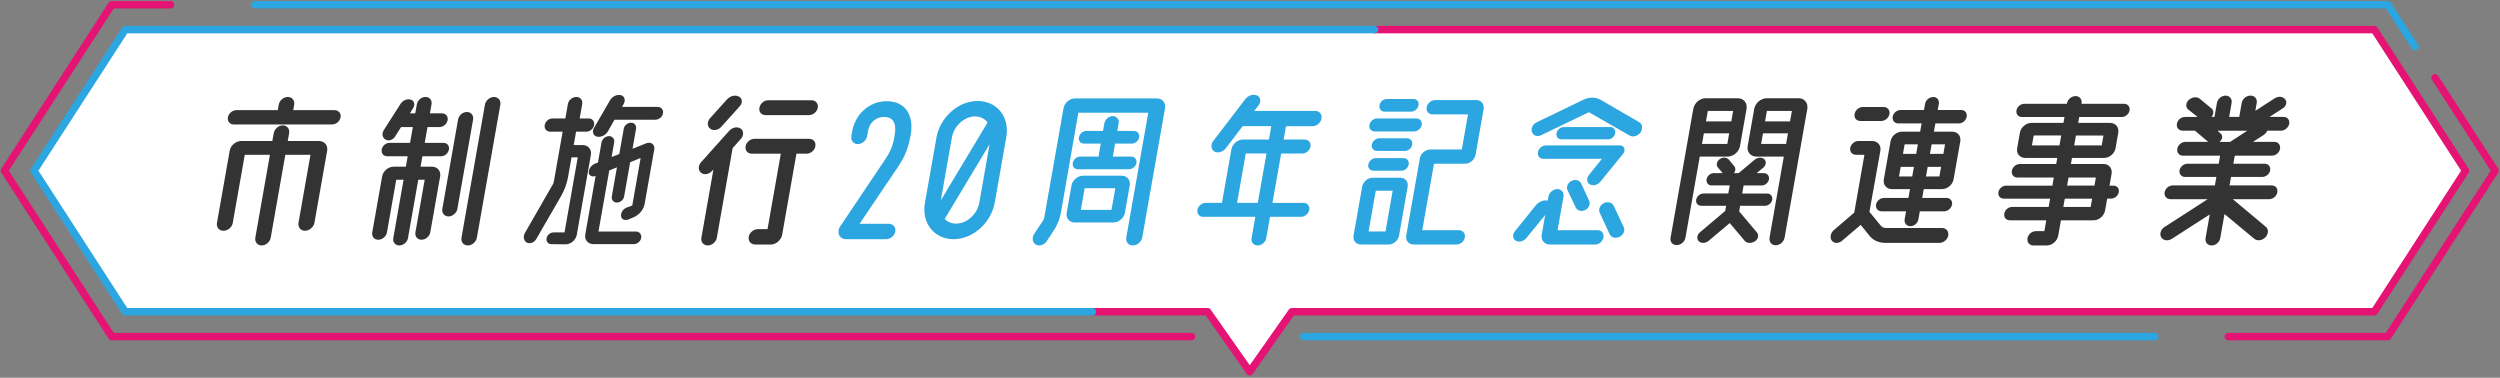
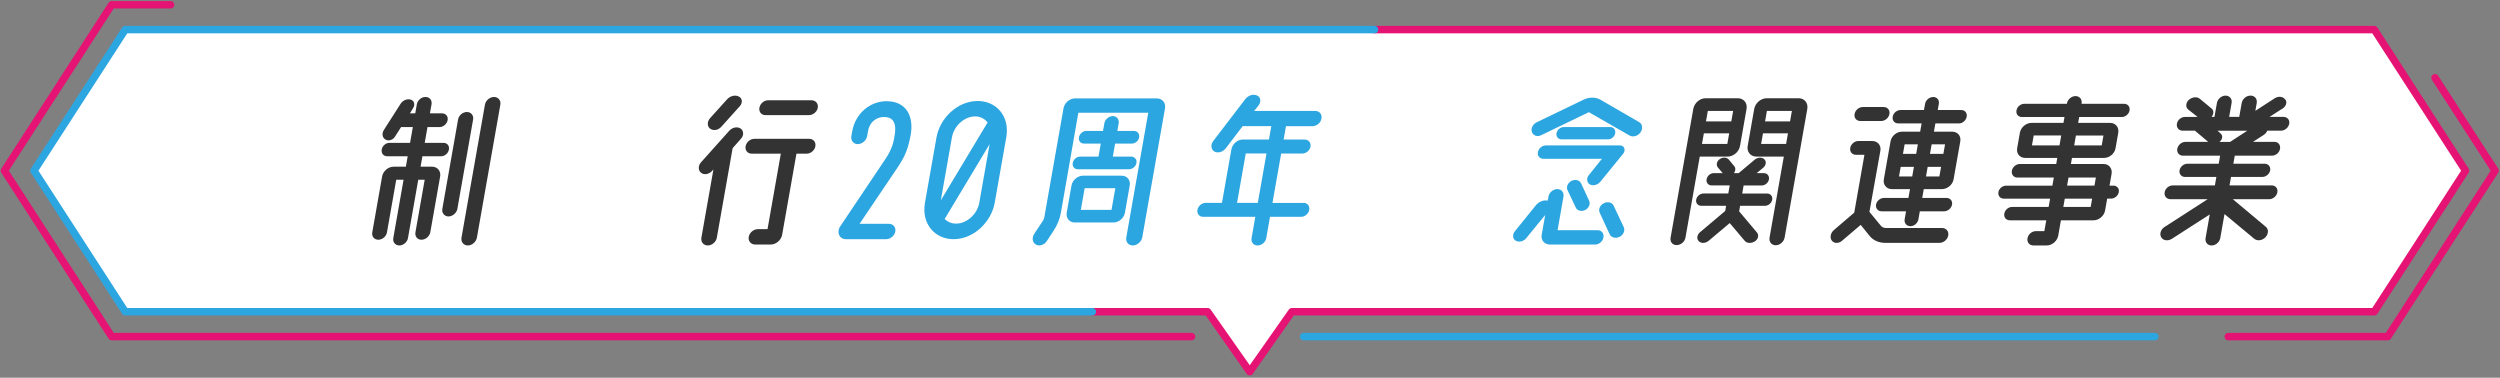
<svg xmlns="http://www.w3.org/2000/svg" id="b" width="1006" height="152" viewBox="0 0 1006 152">
  <rect x="0" y="0" width="1006" height="152" fill="#808080" stroke="none" />
  <defs>
    <style>.d{fill:#2ca6e0;}.e{stroke:#2ca6e0;}.e,.f{fill:none;stroke-linecap:round;stroke-linejoin:round;stroke-width:3px;}.f{stroke:#e51373;}.g{fill:#fff;}.h{fill:#333;}</style>
  </defs>
  <polygon class="g" points="955.42 125.45 519.85 125.45 502.71 149.58 485.95 125.45 50.39 125.45 13.68 68.69 50.39 11.92 955.42 11.92 992.13 68.69 955.42 125.45" />
  <line class="e" x1="867.11" y1="135.44" x2="524.59" y2="135.44" />
  <polyline class="f" points="979.85 31.29 1004.04 68.68 960.86 135.44 896.65 135.44" />
-   <polyline class="e" points="102.48 1.92 960.86 1.92 971.77 18.79" />
  <polyline class="f" points="68.62 1.92 44.95 1.92 1.77 68.68 44.95 135.44 479.47 135.44" />
  <polyline class="f" points="553.1 11.92 955.42 11.92 992.13 68.68 955.42 125.44 519.85 125.44 502.9 149.58 485.95 125.44 439.57 125.44" />
  <polyline class="e" points="553.1 11.92 50.39 11.92 13.68 68.68 50.39 125.44 439.57 125.44" />
-   <path class="h" d="M128.35,56.74c2.22,0,3.68,1.77,3.3,3.92l-5.11,28.95c-.31,1.77-2.05,3.25-3.82,3.25s-2.92-1.48-2.6-3.25l4.82-27.33h-10.12l-5.87,33.31c-.31,1.77-1.96,3.18-3.66,3.18s-2.85-1.4-2.54-3.18l5.87-33.31h-10.12l-4.83,27.4c-.31,1.77-1.96,3.18-3.74,3.18s-2.93-1.4-2.62-3.18l5.12-29.03c.38-2.14,2.46-3.92,4.68-3.92h12.48l.55-3.1c.31-1.77,1.96-3.18,3.66-3.18s2.85,1.4,2.54,3.18l-.55,3.1h12.56ZM134.68,44.33c1.55,0,2.65,1.33,2.37,2.88-.29,1.62-1.84,2.88-3.39,2.88h-39.59c-1.55,0-2.66-1.25-2.37-2.88.27-1.55,1.84-2.88,3.39-2.88h16.69l.39-2.22c.3-1.7,1.95-3.1,3.65-3.1s2.86,1.4,2.56,3.1l-.39,2.22h16.69Z" />
  <path class="h" d="M178.46,57.48c1.48,0,2.45,1.18,2.19,2.66-.27,1.55-1.66,2.73-3.14,2.73h-7.53l-.74,4.21h4.65c2.14,0,3.6,1.77,3.23,3.91l-3.96,22.45c-.29,1.62-1.86,3.03-3.56,3.03s-2.71-1.4-2.42-3.03l3.72-21.12h-2.59l-4.14,23.49c-.29,1.62-1.85,2.96-3.48,2.96s-2.72-1.33-2.43-2.96l4.14-23.49h-2.95l-3.74,21.2c-.29,1.62-1.85,2.95-3.48,2.95s-2.72-1.33-2.43-2.95l3.97-22.53c.38-2.14,2.46-3.91,4.6-3.91h4.95l.74-4.21h-8.27c-1.48,0-2.45-1.18-2.18-2.73.26-1.48,1.65-2.66,3.13-2.66h8.27l1.12-6.35h-4.73l-2.45,3.84c-.84,1.4-2.63,1.92-3.83,1.18-1.27-.74-1.58-2.36-.65-3.84l6.74-10.56c1-1.48,2.74-2.14,4.2-1.62,1.33.44,1.7,2.07.8,3.4l-1.25,2.07h2.14l.64-3.62c.29-1.63,1.78-2.96,3.48-2.96s2.72,1.33,2.43,2.96l-.64,3.62h4.8c1.55,0,2.6,1.18,2.32,2.73-.27,1.55-1.75,2.81-3.3,2.81h-4.8l-1.12,6.35h7.53ZM187.89,45.07c1.62,0,2.79,1.33,2.49,3.03l-6.34,35.97c-.29,1.62-1.94,3.03-3.56,3.03s-2.78-1.4-2.49-3.03l6.34-35.97c.3-1.7,1.86-3.03,3.56-3.03ZM198.78,39.02c1.7,0,2.86,1.4,2.56,3.1l-9.43,53.47c-.31,1.77-1.96,3.18-3.66,3.18s-2.85-1.4-2.54-3.18l9.43-53.47c.3-1.7,1.95-3.1,3.65-3.1Z" />
-   <path class="h" d="M234.48,58.37c2.22,0,3.68,1.77,3.3,3.91l-5.68,32.2c-.38,2.14-2.46,3.92-4.67,3.84l-5.53-.07c-1.33,0-2.18-1.03-1.95-2.36.23-1.33,1.45-2.36,2.78-2.36h4.43l5.33-30.21h-2.51l-1.42,8.05c-.46,2.59-1.43,5.17-2.82,7.61l-9.99,17.28c-.84,1.4-2.57,2-3.78,1.33-1.27-.74-1.56-2.44-.71-3.91l11.08-19.28c.29-.37.44-.81.5-1.18l3.57-20.24h-5.02c-1.48,0-2.45-1.18-2.19-2.66.26-1.48,1.65-2.66,3.13-2.66h5.17l1.02-5.76c.29-1.62,1.76-2.88,3.39-2.88s2.66,1.26,2.37,2.88l-1.02,5.76h3.69c1.4,0,2.38,1.18,2.12,2.66-.26,1.48-1.65,2.66-3.05,2.66h-4.21l-.95,5.39h3.62ZM255.89,93.15c1.4,0,2.38,1.18,2.13,2.59-.25,1.4-1.62,2.51-3.03,2.51h-16.18c-2.22,0-3.68-1.77-3.3-3.91l4.17-23.63-.25.15c-1.26.44-2.53-.3-2.53-1.55.03-1.4,1.1-2.88,2.53-3.47l1.19-.44,1.42-8.05c.25-1.4,1.64-2.58,3.04-2.58s2.3,1.18,2.06,2.58l-1.03,5.83,3.09-1.18,1.8-10.19c.23-1.33,1.54-2.44,2.94-2.44,1.33,0,2.24,1.11,2.01,2.44l-1.42,8.05,5.56-2.22c1.9-.74,3.52.59,3.19,2.44l-3.87,21.94c-.42,2.36-2.2,4.5-4.58,5.47l-2.15.89c-1.33.44-2.63-.15-2.78-1.4-.12-1.4.79-2.81,2.15-3.4l2.37-.89,3.37-19.13-4.21,1.7-2.44,13.81c-.23,1.33-1.54,2.44-2.87,2.44-1.4,0-2.32-1.11-2.08-2.44l2.07-11.74-3.1,1.26-4.34,24.59h15.07ZM240.17,54.97c-1.49-.37-2.01-1.99-1.16-3.47l6.47-11.15c.86-1.55,2.79-2.44,4.35-2.07,1.49.37,2,2.07,1.16,3.47l-.66,1.26h14.26c1.48,0,2.46,1.11,2.2,2.59-.26,1.48-1.64,2.58-3.12,2.58h-16.4l-2.68,4.73c-.94,1.55-2.79,2.44-4.43,2.07Z" />
  <path class="h" d="M298.05,51.72c1.25.89,1.35,2.81.08,4.14l-3.32,3.77-6.36,36.04c-.3,1.7-1.95,3.1-3.65,3.1s-2.85-1.4-2.56-3.1l4.84-27.47-.55.59c-1.28,1.4-3.25,1.7-4.41.74-1.23-.96-1.26-2.88.02-4.28l11.31-12.63c1.28-1.4,3.27-1.77,4.59-.89ZM285.78,51.79c-1.25-.89-1.28-2.81-.07-4.21l6.79-7.53c1.29-1.48,3.38-1.99,4.86-1.18,1.36.66,1.55,2.51.36,3.84l-7.44,8.27c-1.21,1.4-3.19,1.77-4.5.81ZM325.61,55.86c1.7,0,2.79,1.33,2.49,3.03-.29,1.62-1.85,2.95-3.55,2.95h-4.06l-5.76,32.64c-.38,2.14-2.46,3.92-4.61,3.92h-6.2c-1.77,0-2.93-1.4-2.63-3.1.3-1.7,1.95-3.1,3.72-3.1h3.84l5.35-30.36h-11.67c-1.7,0-2.79-1.33-2.51-2.95.3-1.7,1.86-3.03,3.56-3.03h22.01ZM308.01,46.33c-1.62,0-2.72-1.33-2.43-2.95.3-1.7,1.86-3.03,3.49-3.03h17.51c1.62,0,2.79,1.33,2.49,3.03-.29,1.62-1.92,2.95-3.55,2.95h-17.51Z" />
  <path class="d" d="M359.94,54.82c1.26-6.72-1.73-7.75-4.25-7.75s-5.67,1.55-6.41,5.76l-.34,1.92c-.31,1.77-1.96,3.18-3.75,3.25-1.77,0-2.92-1.48-2.6-3.25l.34-1.92c1.26-7.16,7.16-12.11,13.81-12.11,7.9,0,11.06,5.98,9.72,13.59s-3.71,10.56-5.16,12.92l-15.4,22.82h11.75c1.7,0,2.87,1.33,2.64,3.03-.31,1.77-1.96,3.17-3.74,3.17h-16.1c-2.73,0-3.94-2.81-2.34-5.17l18.24-27.18c2.9-4.28,3.31-7.46,3.6-9.08Z" />
  <path class="d" d="M393.46,40.64c7.24,0,12.99,5.91,11.46,14.62l-4.64,26.29c-1.34,7.61-8.28,14.7-16.63,14.7-7.24,0-12.98-5.98-11.44-14.7l4.64-26.29c1.33-7.53,8.27-14.62,16.61-14.62ZM392.37,46.85c-4.28,0-8.49,3.77-9.31,8.42l-4.47,25.33,18.82-31.32c-1.14-1.48-2.89-2.44-5.04-2.44ZM384.76,89.98c4.28,0,8.49-3.77,9.31-8.42l4.15-23.56-18.09,30.13c1.2,1.18,2.78,1.85,4.62,1.85Z" />
  <path class="d" d="M465.51,39.61c2.22,0,3.68,1.77,3.29,3.99l-9.16,51.92c-.31,1.77-2.05,3.25-3.82,3.25s-2.92-1.48-2.6-3.25l8.84-50.15h-28.14l-7.02,40.25c-.46,2.59-1.49,5.1-3.09,7.46l-2.62,3.99c-1.01,1.55-3.04,2.14-4.37,1.33-1.41-.81-1.66-2.73-.65-4.29l3.42-5.17c.3-.44.54-.96.62-1.4l7.75-43.95c.39-2.22,2.48-3.99,4.62-3.99h32.94ZM451.39,70.7c2.14,0,3.6,1.77,3.22,3.91l-1.94,11c-.38,2.14-2.46,3.92-4.61,3.92h-15.59c-2.14,0-3.6-1.77-3.23-3.92l1.94-11c.38-2.14,2.46-3.91,4.61-3.91h15.59ZM455.18,63.02c1.4,0,2.38,1.18,2.13,2.58-.25,1.4-1.62,2.51-3.03,2.51h-20.54c-1.4,0-2.32-1.11-2.07-2.51.25-1.4,1.56-2.58,2.97-2.58h7.39l.92-5.24h-6.72c-1.4,0-2.32-1.11-2.07-2.51s1.56-2.58,2.97-2.58h6.72l.55-3.1c.27-1.55,1.84-2.88,3.39-2.88s2.65,1.33,2.37,2.88l-.55,3.1h6.72c1.4,0,2.3,1.18,2.06,2.58s-1.55,2.51-2.95,2.51h-6.72l-.92,5.24h7.39ZM447.27,84.44l1.54-8.71h-12.34l-1.54,8.71h12.34Z" />
  <path class="d" d="M524.6,81.63c1.48,0,2.51,1.26,2.24,2.81-.27,1.55-1.75,2.81-3.23,2.81h-12.56l-1.51,8.57c-.29,1.62-1.85,2.96-3.48,2.96s-2.72-1.33-2.43-2.96l1.51-8.57h-20.98c-1.55,0-2.59-1.25-2.31-2.81.27-1.55,1.75-2.81,3.3-2.81h6.57c.01-.07.03-.15.04-.22l3.75-21.27c.39-2.22,2.48-3.99,4.62-3.99h10.49l.95-5.39h-11.52l-6.82,8.94c-1.15,1.48-3.17,2.07-4.58,1.26-1.33-.81-1.59-2.73-.44-4.21l12.87-16.84c1.23-1.55,3.2-2.22,4.77-1.48,1.45.59,1.71,2.44.64,3.92l-1.81,2.29h24.6c1.7,0,2.78,1.4,2.49,3.03-.3,1.7-1.88,3.1-3.58,3.1h-10.71l-.95,5.39h8.5c1.55,0,2.57,1.33,2.31,2.81-.27,1.55-1.75,2.81-3.3,2.81h-8.5l-3.5,19.87h12.56ZM497.79,81.63h8.35l3.5-19.87h-8.35l-3.46,19.65c-.01.07-.03.15-.04.22Z" />
-   <path class="d" d="M563.47,71.51c1.99,0,3.33,1.62,2.98,3.62l-3.46,19.65c-.35,1.99-2.26,3.62-4.26,3.62h-11.08c-1.99,0-3.33-1.63-2.98-3.62l3.46-19.65c.35-2,2.26-3.62,4.26-3.62h11.08ZM552.74,68.71c-1.4,0-2.39-1.11-2.14-2.51.26-1.48,1.64-2.58,3.04-2.58h11.15c1.4,0,2.32,1.11,2.06,2.58-.25,1.4-1.55,2.51-2.95,2.51h-11.15ZM557.52,93.15l2.89-16.4h-6.8l-2.89,16.4h6.8ZM569.9,47.66c1.48,0,2.45,1.18,2.19,2.66-.25,1.4-1.64,2.58-3.12,2.58h-15.73c-1.48,0-2.45-1.18-2.2-2.58.26-1.48,1.65-2.66,3.13-2.66h15.73ZM554.15,60.73c-1.4,0-2.39-1.11-2.14-2.51s1.64-2.58,3.04-2.58h11.15c1.4,0,2.3,1.18,2.06,2.58s-1.55,2.51-2.95,2.51h-11.15ZM557.16,44.93c-1.4,0-2.3-1.18-2.06-2.58.25-1.4,1.55-2.51,2.95-2.51h10.71c1.4,0,2.32,1.11,2.07,2.51-.25,1.4-1.56,2.58-2.97,2.58h-10.71ZM587.08,92.64c1.62,0,2.65,1.33,2.37,2.88-.29,1.62-1.76,2.88-3.39,2.88h-17.21c-1.99,0-3.33-1.63-2.98-3.62l5.47-31.02c.35-2,2.26-3.62,4.26-3.62h12.63l2.49-14.11h-14.26c-1.55,0-2.66-1.26-2.37-2.88.27-1.55,1.84-2.88,3.39-2.88h16.55c1.99,0,3.33,1.62,2.98,3.62l-3.24,18.39c-.35,1.99-2.26,3.62-4.26,3.62h-12.48l-4.71,26.74h14.77Z" />
  <path class="d" d="M642.94,92.64c1.55,0,2.57,1.33,2.3,2.88-.29,1.62-1.76,2.88-3.31,2.88h-18.25c-2.22,0-3.68-1.77-3.3-3.92l1.41-7.98-7.54,9.23c-1.06,1.4-3,1.92-4.33,1.11-1.27-.74-1.4-2.51-.28-3.84l8.41-10.41c1.22-1.48,3.12-2.22,4.76-1.85l.29-1.62c.3-1.7,1.94-3.03,3.56-3.03s2.79,1.33,2.49,3.03l-2.38,13.52h16.18ZM620.21,54.38c-1.55.81-3.22.22-3.77-1.26-.49-1.4.34-3.18,1.95-3.92l18.65-9.01c2.35-1.18,5.01-1.18,6.96-.07l15.55,9.01c1.42.74,1.61,2.58.6,4.14-1.07,1.48-3.02,2.07-4.43,1.25l-16.37-9.38-19.13,9.23ZM644.03,73.07c-1.13,1.4-2.98,1.85-4.33,1.11-1.2-.74-1.4-2.51-.3-3.77l5.21-6.5h-23.49c-1.55,0-2.52-1.18-2.26-2.66.27-1.55,1.66-2.73,3.21-2.73h29.84c1.7,0,2.41,1.85,1.26,3.32l-9.14,11.23ZM647.1,56.08h-18.69c-1.4,0-2.32-1.11-2.08-2.44.25-1.4,1.55-2.51,2.95-2.51h18.69c1.33,0,2.24,1.11,1.99,2.51-.23,1.33-1.54,2.44-2.87,2.44ZM632.41,72.77c1.53-.74,3.23-.29,3.87,1.11l3.21,6.94c.59,1.25-.15,2.96-1.61,3.69-1.53.74-3.23.29-3.81-1.03l-3.28-6.94c-.67-1.26.09-3.03,1.62-3.77ZM653.42,91.46c.58,1.33-.18,3.1-1.71,3.84-1.62.81-3.38.29-4.02-1.11l-3.96-8.57c-.65-1.33.1-3.1,1.64-3.84,1.62-.81,3.39-.37,4.02,1.11l4.03,8.57Z" />
  <path class="h" d="M700.16,58.81c-.4,2.29-2.66,4.21-5.03,4.21h-11.15l-5.76,32.65c-.29,1.62-1.85,2.95-3.55,2.95s-2.72-1.33-2.43-2.95l9.14-51.85c.42-2.36,2.6-4.29,4.97-4.29h12.93c2.36,0,3.95,1.92,3.53,4.29l-2.64,14.99ZM711.06,77.87c1.4,0,2.32,1.11,2.07,2.51-.23,1.33-1.54,2.44-2.94,2.44h-9.97l-.39,2.22,7.21,8.57c.85,1.03.41,2.73-.92,3.54-1.49.89-3.25.81-4.15-.37l-5.93-7.02-8.42,7.09c-1.3,1.11-3.02,1.18-4.03.22-.94-.96-.73-2.59.49-3.62l10.15-8.57.36-2.07h-9.97c-1.4,0-2.32-1.11-2.08-2.44.25-1.4,1.55-2.51,2.95-2.51h9.97l.55-3.1s.01-.07.03-.15h-7.31c-1.33,0-2.24-1.11-2.01-2.44.25-1.4,1.55-2.51,2.88-2.51h3.62l-1.96-2.29c-.79-.96-.44-2.51.73-3.32,1.26-.89,2.8-.81,3.67.15l2.19,2.66c.68.74.53,1.99-.13,2.81h1.92l6.42-5.39c1.22-1.03,2.93-1.11,3.88-.22s.75,2.44-.38,3.4l-2.68,2.22h2.95c1.33,0,2.24,1.11,1.99,2.51-.23,1.33-1.54,2.44-2.87,2.44h-7.31c-.01.07-.03.15-.03.15l-.55,3.1h9.97ZM684.88,57.92h10.19l.76-4.28h-10.19l-.76,4.28ZM697.42,44.63h-10.19l-.74,4.21h10.19l.74-4.21ZM723.8,39.53c2.29,0,3.87,1.92,3.46,4.29l-9.13,51.77c-.3,1.7-1.88,3.1-3.58,3.1s-2.78-1.4-2.48-3.1l5.74-32.57h-11.01c-2.36,0-3.95-1.92-3.54-4.21l2.64-14.99c.42-2.36,2.68-4.29,5.04-4.29h12.85ZM708.67,57.92h10.05l.76-4.28h-10.05l-.76,4.28ZM721.06,44.63h-10.05l-.74,4.21h10.05l.74-4.21Z" />
  <path class="h" d="M781.48,91.75c1.7,0,2.79,1.33,2.49,3.03-.29,1.62-1.85,2.95-3.55,2.95h-21.79c-2.51,0-4.78-.96-6.24-2.73l-3.64-4.51-7.56,6.43c-1.3,1.11-3.15,1.11-4.05-.07-.9-1.18-.56-3.1.83-4.28l8.18-7.02,4.1-23.27h-3.47c-1.48,0-2.51-1.26-2.25-2.73.27-1.55,1.75-2.81,3.23-2.81h5.61c2.22,0,3.68,1.77,3.3,3.92l-4.41,24.59,4.56,5.54c.47.67,1.31.96,2.19.96h22.46ZM748.59,48.69c-1.55,0-2.59-1.26-2.31-2.81.27-1.55,1.75-2.81,3.3-2.81h8.42c1.55,0,2.59,1.25,2.31,2.81-.27,1.55-1.75,2.81-3.3,2.81h-8.42ZM758.13,79.64h9.82l.63-3.54h-7.31c-2.14,0-3.6-1.77-3.22-3.91l2.7-15.29c.39-2.22,2.46-3.92,4.61-3.92h7.31l.59-3.32h-9.38c-1.55,0-2.52-1.18-2.25-2.73.26-1.48,1.65-2.66,3.2-2.66h9.38l.44-2.51c.26-1.48,1.74-2.73,3.29-2.73s2.51,1.26,2.25,2.73l-.44,2.51h9.46c1.48,0,2.45,1.18,2.19,2.66-.27,1.55-1.66,2.73-3.14,2.73h-9.46l-.59,3.32h7.31c2.22,0,3.69,1.7,3.3,3.92l-2.7,15.29c-.38,2.14-2.46,3.91-4.68,3.91h-7.31l-.63,3.54h9.75c1.48,0,2.53,1.18,2.26,2.66-.27,1.55-1.74,2.73-3.22,2.73h-9.75l-.56,3.18c-.27,1.55-1.68,2.81-3.23,2.81s-2.59-1.26-2.31-2.81l.56-3.18h-9.82c-1.48,0-2.52-1.18-2.25-2.73.26-1.48,1.72-2.66,3.2-2.66ZM764.16,71h5.32l.68-3.84h-5.32l-.68,3.84ZM771.75,58.07h-5.32l-.68,3.84h5.32l.68-3.84ZM775.02,71h5.39l.68-3.84h-5.39l-.68,3.84ZM782.69,58.07h-5.39l-.68,3.84h5.39l.68-3.84Z" />
  <path class="h" d="M850.41,74.69c1.48,0,2.45,1.18,2.2,2.58-.26,1.48-1.65,2.66-3.13,2.66h-1.55l-.85,4.8c-.38,2.14-2.46,3.92-4.61,3.92h-13.15l-1.08,6.13c-.39,2.22-2.48,3.99-4.62,3.99h-5.39c-1.62,0-2.65-1.33-2.37-2.88.29-1.62,1.76-2.88,3.39-2.88h3.4l.77-4.36h-14.63c-1.55,0-2.53-1.18-2.25-2.73.26-1.48,1.65-2.66,3.2-2.66h14.63l.59-3.32h-18.61c-1.48,0-2.45-1.18-2.19-2.66.25-1.4,1.64-2.58,3.11-2.58h18.61l.57-3.25h-14.63c-1.55,0-2.51-1.26-2.25-2.73.26-1.48,1.66-2.73,3.22-2.73h14.63l.43-2.44h-12.85c-2.22,0-3.69-1.7-3.3-3.91l1.09-6.2c.39-2.22,2.48-3.99,4.69-3.99h12.85l.42-2.36h-17.14c-1.48,0-2.45-1.18-2.19-2.66.26-1.48,1.65-2.66,3.13-2.66h17.14l.03-.15c.29-1.63,1.85-2.96,3.48-2.96s2.72,1.33,2.43,2.96l-.03.15h17.14c1.48,0,2.45,1.18,2.19,2.66-.26,1.48-1.65,2.66-3.13,2.66h-17.14l-.42,2.36h12.85c2.22,0,3.68,1.77,3.29,3.99l-1.09,6.2c-.39,2.22-2.46,3.91-4.68,3.91h-12.85l-.43,2.44h13.15c2.14,0,3.6,1.77,3.21,3.99l-.83,4.73h1.55ZM817.66,58.51h11.08l.7-3.99h-11.08l-.7,3.99ZM841.29,83.26l.59-3.32h-11.01l-.59,3.32h11.01ZM832.37,71.44l-.57,3.25h11.01l.57-3.25h-11.01ZM846.43,54.53h-11.08l-.7,3.99h11.08l.7-3.99Z" />
  <path class="h" d="M916.42,77.35c-.27,1.55-1.75,2.81-3.3,2.81h-14.63l13.32,11.15c1.16.96,1.04,2.88-.23,4.21-1.34,1.33-3.3,1.55-4.52.52l-11.92-9.9-1.71,9.68c-.29,1.62-1.85,2.96-3.48,2.96s-2.72-1.33-2.43-2.96l1.68-9.53-15.25,9.82c-1.57.96-3.45.74-4.25-.59-.81-1.25-.25-3.18,1.25-4.14l17.42-11.23h-15c-1.55,0-2.59-1.26-2.31-2.81.27-1.55,1.74-2.73,3.29-2.73h16.92l.6-3.4h-12.63c-1.4,0-2.45-1.18-2.19-2.66.26-1.48,1.72-2.66,3.13-2.66h12.63l.57-3.25h-15c-1.48,0-2.51-1.26-2.25-2.73.27-1.55,1.75-2.81,3.23-2.81h9.23l-5.34-4.51h-4.95c-1.55,0-2.59-1.25-2.31-2.81.27-1.55,1.74-2.73,3.29-2.73h5.02l-3.82-3.03c-1.1-.89-.92-2.73.31-3.84,1.39-1.18,3.28-1.4,4.5-.37l4.7,3.91c.9.74.87,2.22-.07,3.32h1.18l.99-5.61c.29-1.62,1.85-2.95,3.48-2.95s2.72,1.33,2.43,2.95l-.99,5.61h4.06l.98-5.54c.3-1.7,1.86-3.03,3.56-3.03s2.79,1.33,2.49,3.03l-.55,3.1,7.75-5.02c1.5-.96,3.25-.81,4.22.37.94.96.48,2.73-.86,3.62l-5.41,3.47h5.61c1.55,0,2.6,1.18,2.33,2.73-.27,1.55-1.75,2.81-3.3,2.81h-5.54c-.27.67-.74,1.26-1.41,1.7l-4.34,2.81h8.64c1.55,0,2.51,1.26,2.24,2.81-.26,1.48-1.66,2.73-3.21,2.73h-15l-.57,3.25h12.63c1.4,0,2.45,1.18,2.19,2.66-.26,1.48-1.72,2.66-3.13,2.66h-12.63l-.6,3.4h16.92c1.55,0,2.6,1.18,2.33,2.73ZM893.55,53.71c1.04.81.83,2.44-.45,3.4h4.28l6.93-4.51h-11.97l1.21,1.11Z" />
</svg>